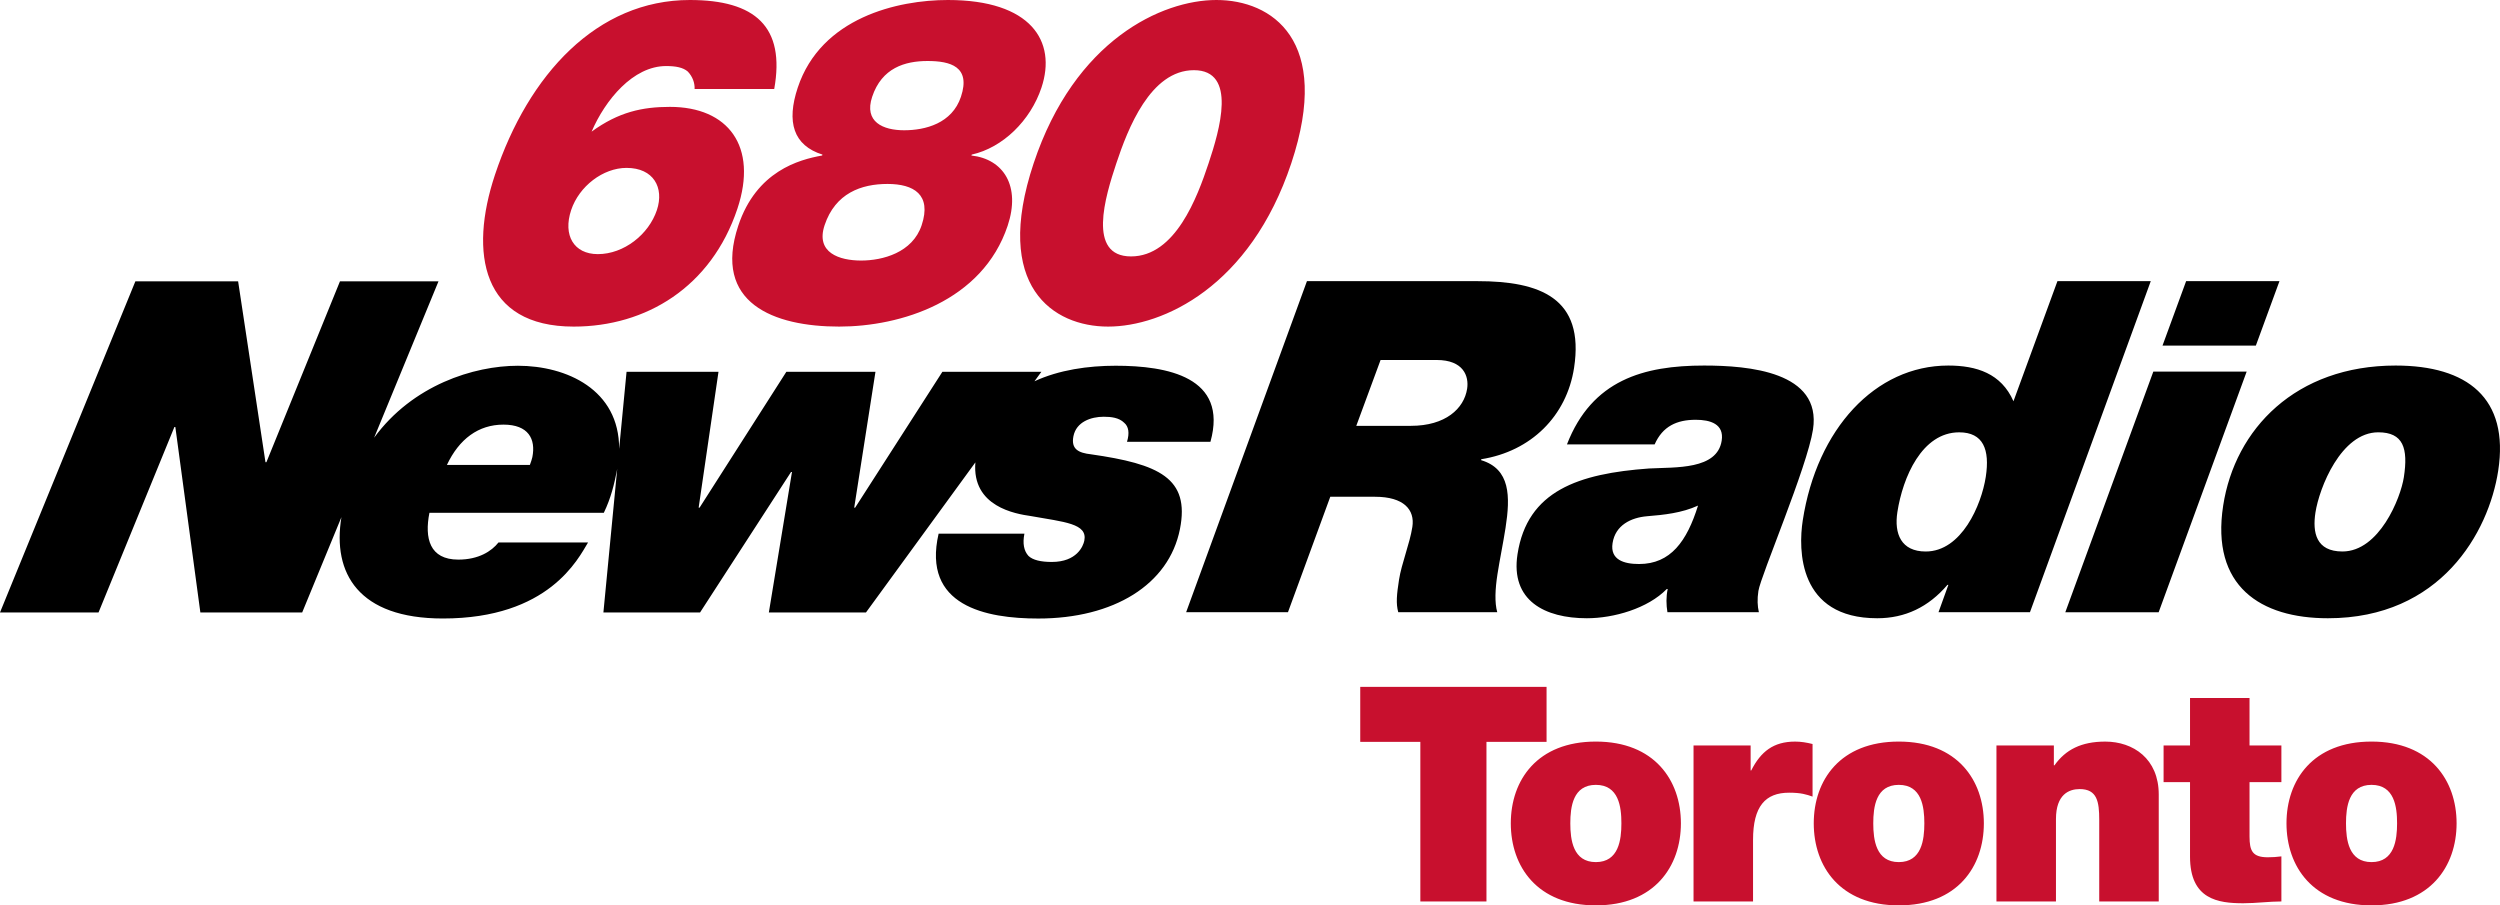
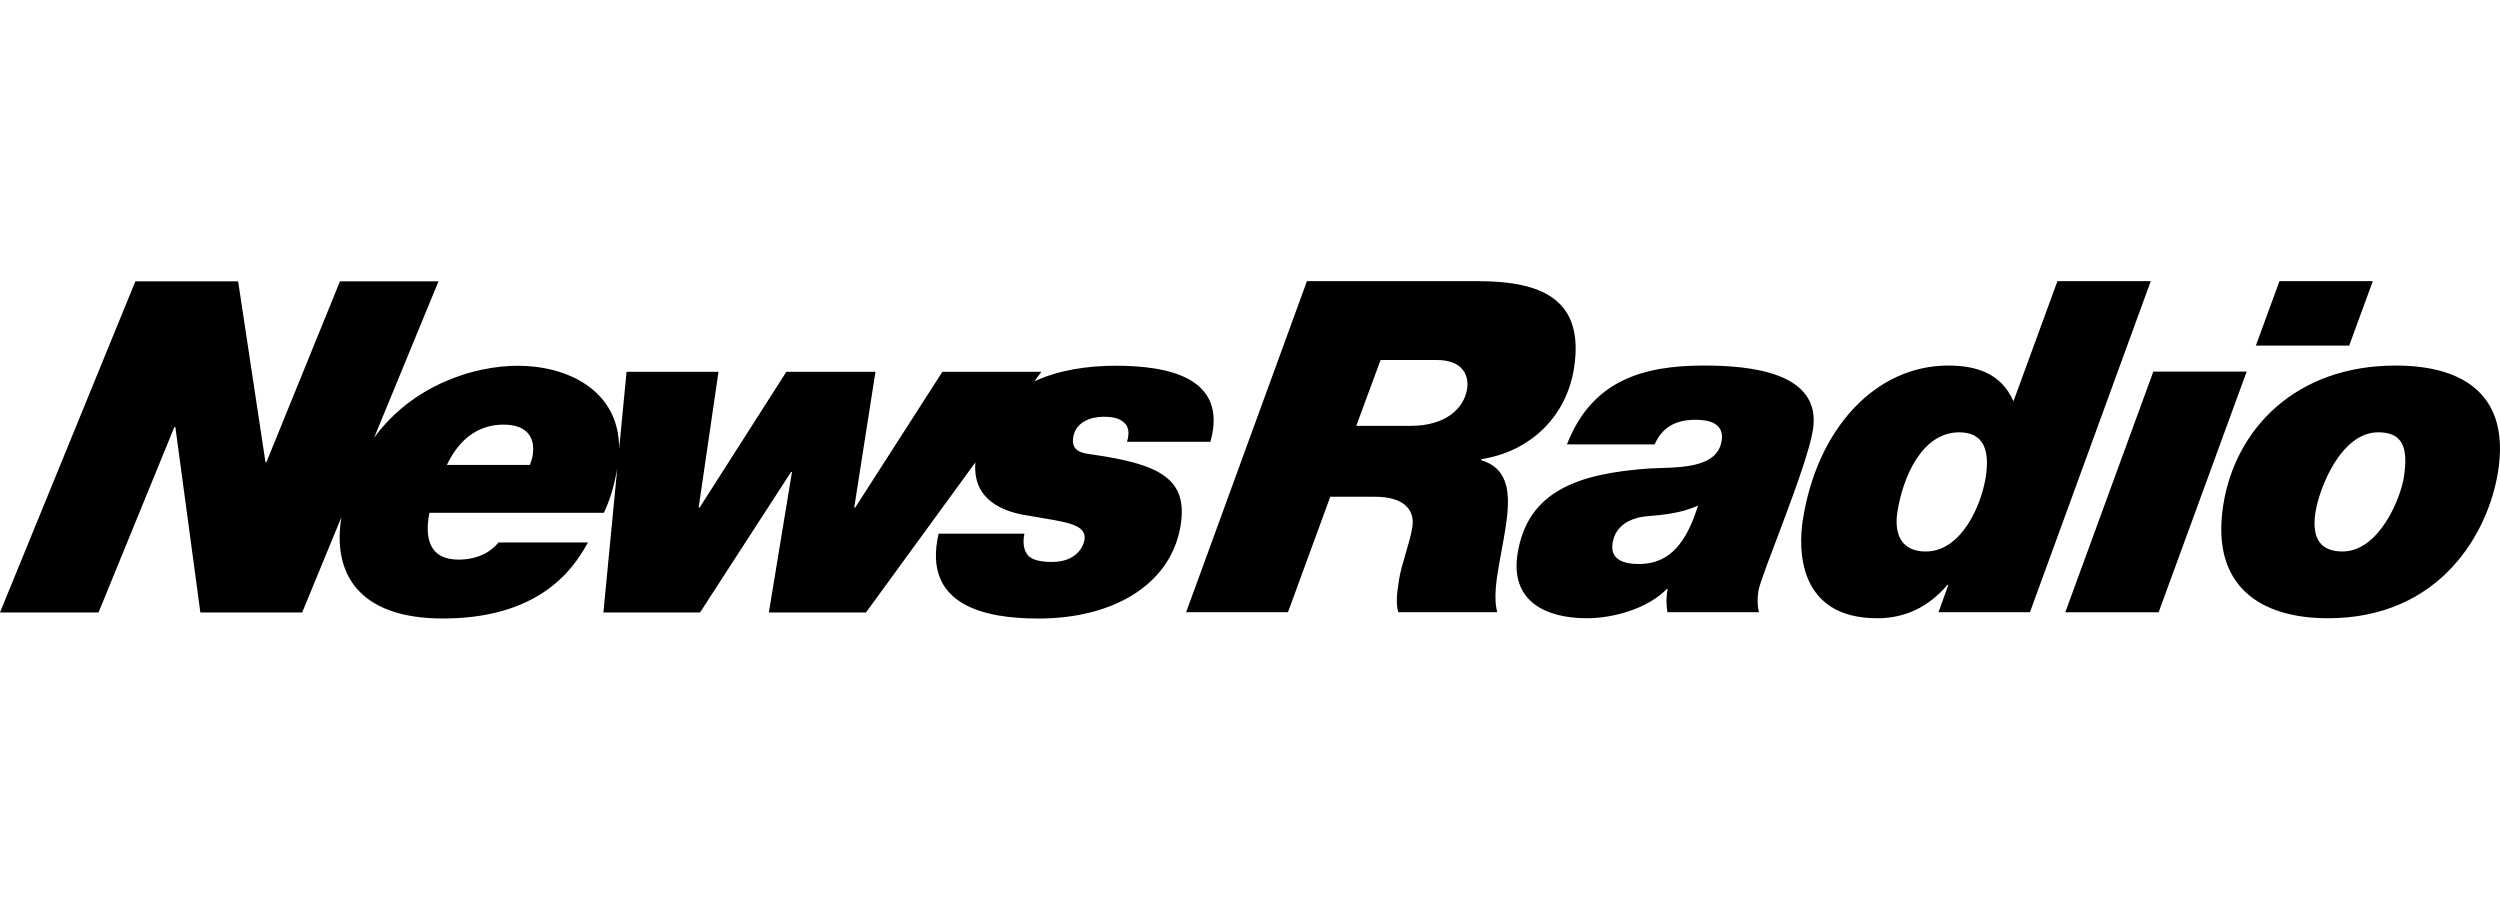
<svg xmlns="http://www.w3.org/2000/svg" id="Layer_2" viewBox="0 0 1440.92 521.83">
  <g id="Logo">
-     <path d="m818.64,427.6h-34.64v-31.7h107.39v31.7h-34.64v91.98h-38.11v-91.98Zm101.16,94.23c-33.78,0-49.02-22.35-49.02-47.29s15.24-47.12,49.02-47.12,49.02,22.35,49.02,47.12-15.24,47.29-49.02,47.29Zm0-69.46c-13.17,0-14.72,12.65-14.72,22.17s1.56,22.35,14.72,22.35,14.72-12.82,14.72-22.35c.01-9.52-1.55-22.17-14.72-22.17Zm56.3-22.69h32.91v14.38h.35c5.54-10.91,12.82-16.63,25.29-16.63,3.29,0,6.58.52,10.05,1.39v30.31c-3.46-1.21-6.58-2.25-13.51-2.25-13.68,0-20.79,7.79-20.79,27.2v35.51h-34.3v-89.91Zm118.31,92.15c-33.78,0-49.02-22.35-49.02-47.29s15.24-47.12,49.02-47.12,49.02,22.35,49.02,47.12c0,24.95-15.24,47.29-49.02,47.29Zm0-69.46c-13.17,0-14.72,12.65-14.72,22.17s1.56,22.35,14.72,22.35,14.72-12.82,14.72-22.35-1.56-22.17-14.72-22.17Zm56.29-22.69h33.08v11.43h.35c6.41-9.01,15.42-13.68,29.27-13.68,16.11,0,30.83,9.87,30.83,30.49v61.67h-34.3v-47.12c0-10.39-1.21-17.67-11.26-17.67-6.06,0-13.68,2.94-13.68,17.32v47.46h-34.3v-89.9h.01Zm145.86,0h18.36v21.13h-18.36v31.35c0,8.31,1.73,11.95,10.57,11.95,2.6,0,5.2-.17,7.79-.52v25.98c-6.93,0-14.55,1.04-22,1.04-14.55,0-30.66-2.25-30.66-26.85v-42.95h-15.24v-21.13h15.24v-27.37h34.3v27.37Zm70.32,92.15c-33.78,0-49.02-22.35-49.02-47.29s15.24-47.12,49.02-47.12,49.02,22.35,49.02,47.12-15.24,47.29-49.02,47.29Zm0-69.46c-13.16,0-14.72,12.65-14.72,22.17s1.56,22.35,14.72,22.35,14.72-12.82,14.72-22.35c.01-9.52-1.55-22.17-14.72-22.17ZM400.35,51.29c.14-3.44-1.14-7.14-3.93-10.05-2.72-2.38-6.97-3.17-12.49-3.17-19.07,0-35.11,19.56-42.95,37.81,15.58-11.37,29.34-14.28,45.14-14.28,33.61,0,50.87,22.74,38.9,58.69-15.06,45.21-52.73,67.95-94.37,67.95-52.93,0-60.41-42.3-45.36-87.51C304.57,42.83,344.17,0,397.6,0c37.63,0,55.1,15.33,48.64,51.29h-45.89Zm-71.16,69.8c-4.84,14.54,1.58,25.38,15.38,25.38,15.05,0,29.37-11.37,34.04-25.38,4.31-12.95-1.93-24.32-17.49-24.32-13.54,0-27.35,10.57-31.93,24.32ZM546.35,0C594.26,0,609.16,23.79,600.27,50.5c-6.34,19.04-22.32,34.63-40.19,38.6l-.18.53c18.61,2.11,28.46,17.71,20.89,40.45-14.53,43.62-61.76,58.16-97.13,58.16-37.63,0-73.02-13.48-58.14-58.16,10.48-31.46,35-38.07,48.34-40.45l.18-.53c-16.8-5.29-20.84-18.77-14.24-38.6C473.27,10.04,517.5,0,546.35,0Zm-50.01,150.17c12.29,0,29.59-4.49,34.87-20.36,5.9-17.71-4.62-23.79-19.67-23.79s-30.11,5.29-36.27,23.79c-5.28,15.86,8.52,20.36,21.07,20.36Zm24.75-75.09c12.29,0,27.66-3.97,32.77-19.3,5.81-17.45-6.17-20.62-19.22-20.62s-26.41,3.97-31.95,20.62c-4.85,14.54,6.36,19.3,18.4,19.3ZM701.1,0C732.95,0,767.94,23,744.25,94.12c-23.68,71.12-73.99,94.12-105.59,94.12s-66.59-23-42.9-94.12C619.44,23,669.75,0,701.1,0Zm-49.22,147.79c25.59,0,38.2-34.11,44.71-53.67,6.34-19.04,16.62-53.67-8.46-53.67s-38.11,33.84-44.71,53.67c-6.43,19.3-16.88,53.67,8.46,53.67Z" style="fill:#c8102e; stroke-width:0px;" />
-     <path d="m628.85,261.85c-7.18-.8-11.64-2.94-10.16-10.42,1.64-8.29,10.1-11.23,17.44-11.23,4.35,0,8.86.53,11.81,3.47,2.56,2.14,3.18,5.88,1.63,10.96h48.09c10.4-37.42-25.01-43.83-54.63-43.83-15.83,0-32.6,2.38-46.8,8.96l4-5.48h-57.06l-50.29,78.31h-.54l12.25-78.31h-51.35l-50.02,78.31h-.54l11.44-78.31h-52.99l-4.28,44.44c.15-34.18-30.35-47.91-58.34-47.91-25.44,0-60.68,11.13-82.88,41.47l37.1-90.11h-56.79l-42.39,104.23h-.54l-15.76-104.23h-59.23L0,353h56.79l43.73-106.91h.54l14.42,106.91h58.69l22.61-54.92c-5.32,32.39,9.88,58.4,58.48,58.4,61.14,0,78.02-34.48,83.68-43.83h-51.62c-4,5.08-11.47,9.89-23.15,9.89-16.58,0-19.57-12.29-16.66-26.99h100.52c4.14-8.55,6-16.57,7.48-24.05.09-.44.16-.87.24-1.3l-7.97,82.82h55.7l52.45-80.98h.54l-13.33,80.98h55.97l63.07-86.52c-2.1,25.55,23.18,29.67,31.9,30.93,19.42,3.47,32.85,4.28,30.89,14.17-.64,3.21-4.34,12.29-18.74,12.29-6.25,0-10.93-1.07-13.44-3.47-2.68-2.94-3.46-7.22-2.35-12.83h-49.45c-9.62,41.69,27.26,48.91,57.42,48.91,43.47,0,75.33-19.51,81.68-51.58,5.84-29.44-12.13-37.46-51.24-43.07Zm-322.01,1.6c-.26,1.34-.8,2.67-1.44,4.54h-47.82c7.04-14.97,18.19-23.25,32.59-23.25s18.73,8.29,16.67,18.71Zm546.83,1.77l.08-.54c28.69-4.54,49.21-24.86,53.49-52.65,6.22-40.36-19.74-49.98-55.6-49.98h-98.36l-69.63,190.82h58.69l24.39-66.55h25.81c16.57,0,23.03,7.48,21.5,17.37-1.48,9.62-6.24,21.11-7.69,30.47-1.32,8.55-1.83,13.63-.44,18.71h57.06c-1.58-5.61-1.2-13.36.12-21.92,1.32-8.55,3.3-17.91,4.66-26.73,2.81-18.16,2.79-33.93-14.08-39Zm-8.06-41.16c-1.77,11.49-12.53,21.38-32.37,21.38h-31.52l14-37.95h32.33c15.5,0,18.67,9.35,17.56,16.57Zm167.88,116.52c1.36-8.82,28.12-71.36,31.46-93.01,5.15-33.41-37.25-36.88-62.79-36.88-34.78,0-64.59,8.29-79.01,45.43h50.54c4.6-10.42,12.78-14.17,23.65-14.17,8.42,0,16.48,2.4,14.99,12.03-2.6,16.84-26.53,15.23-41.87,16.04-40.67,2.94-70.18,12.83-75.82,49.44-4.12,26.73,15.78,36.88,39.96,36.88,15.49,0,35.1-5.61,46.07-16.84h.54c-.97,4.54-.86,9.09-.16,13.36h52.71c-.81-3.46-1.01-7.47-.27-12.28Zm-68.8-15.5c-8.69,0-16.75-2.41-15.26-12.03,1.61-10.42,10.69-14.7,19.78-15.5,9.9-.8,20.12-1.87,29.48-6.15-6.43,20.59-15.79,33.68-34,33.68Zm241.15-163.03l-25.34,69.22c-7.04-16.04-21.28-20.58-37.58-20.58-42.12,0-75.75,36.61-83.87,89.26-2.6,16.84-2.72,56.39,42.93,56.39,16.03,0,29.52-6.41,40.46-19.24h.54l-5.69,15.77h52.71l69.63-190.82h-53.79Zm-41.3,112.79c-2.51,16.3-13.97,43.03-34.62,43.03-14.13,0-18.27-10.16-16.33-22.72,3.09-20.04,14.15-45.97,35.62-45.97,13.85,0,17.76,9.89,15.33,25.66Zm155.66-75.64h-53.8l13.61-37.15h53.8l-13.61,37.15Zm-5.29,14.97l-50.73,138.71h-53.8l50.73-138.71h53.8Zm85.85-3.48c-57.6,0-92.59,36.61-99.39,80.71-7.17,46.5,21.51,64.94,60.36,64.94,64.94,0,92.67-49.44,98.15-84.99,6.47-41.95-17.82-60.66-59.12-60.66Zm4.74,64.41c-1.85,12.03-14.2,42.76-35.39,42.76-15.22,0-17.33-10.96-15.56-22.45,2.18-14.16,14.74-46.24,36.2-46.24,14.4.01,17.35,9.1,14.75,25.93Z" style="stroke-width:0px;" />
+     <path d="m628.85,261.85c-7.18-.8-11.64-2.94-10.16-10.42,1.64-8.29,10.1-11.23,17.44-11.23,4.35,0,8.86.53,11.81,3.47,2.56,2.14,3.18,5.88,1.63,10.96h48.09c10.4-37.42-25.01-43.83-54.63-43.83-15.83,0-32.6,2.38-46.8,8.96l4-5.48h-57.06l-50.29,78.31h-.54l12.25-78.31h-51.35l-50.02,78.31h-.54l11.44-78.31h-52.99l-4.28,44.44c.15-34.18-30.35-47.91-58.34-47.91-25.44,0-60.68,11.13-82.88,41.47l37.1-90.11h-56.79l-42.39,104.23h-.54l-15.76-104.23h-59.23L0,353h56.79l43.73-106.91h.54l14.42,106.91h58.69l22.61-54.92c-5.32,32.39,9.88,58.4,58.48,58.4,61.14,0,78.02-34.48,83.68-43.83h-51.62c-4,5.08-11.47,9.89-23.15,9.89-16.58,0-19.57-12.29-16.66-26.99h100.52c4.14-8.55,6-16.57,7.48-24.05.09-.44.16-.87.24-1.3l-7.97,82.82h55.7l52.45-80.98h.54l-13.33,80.98h55.97l63.07-86.52c-2.1,25.55,23.18,29.67,31.9,30.93,19.42,3.47,32.85,4.28,30.89,14.17-.64,3.21-4.34,12.29-18.74,12.29-6.25,0-10.93-1.07-13.44-3.47-2.68-2.94-3.46-7.22-2.35-12.83h-49.45c-9.62,41.69,27.26,48.91,57.42,48.91,43.47,0,75.33-19.51,81.68-51.58,5.84-29.44-12.13-37.46-51.24-43.07Zm-322.01,1.6c-.26,1.34-.8,2.67-1.44,4.54h-47.82c7.04-14.97,18.19-23.25,32.59-23.25s18.73,8.29,16.67,18.71Zm546.83,1.77l.08-.54c28.69-4.54,49.21-24.86,53.49-52.65,6.22-40.36-19.74-49.98-55.6-49.98h-98.36l-69.63,190.82h58.69l24.39-66.55h25.81c16.57,0,23.03,7.48,21.5,17.37-1.48,9.62-6.24,21.11-7.69,30.47-1.32,8.55-1.83,13.63-.44,18.71h57.06c-1.58-5.61-1.2-13.36.12-21.92,1.32-8.55,3.3-17.91,4.66-26.73,2.81-18.16,2.79-33.93-14.08-39Zm-8.06-41.16c-1.77,11.49-12.53,21.38-32.37,21.38h-31.52l14-37.95h32.33c15.5,0,18.67,9.35,17.56,16.57Zm167.88,116.52c1.36-8.82,28.12-71.36,31.46-93.01,5.15-33.41-37.25-36.88-62.79-36.88-34.78,0-64.59,8.29-79.01,45.43h50.54c4.6-10.42,12.78-14.17,23.65-14.17,8.42,0,16.48,2.4,14.99,12.03-2.6,16.84-26.53,15.23-41.87,16.04-40.67,2.94-70.18,12.83-75.82,49.44-4.12,26.73,15.78,36.88,39.96,36.88,15.49,0,35.1-5.61,46.07-16.84h.54c-.97,4.54-.86,9.09-.16,13.36h52.71c-.81-3.46-1.01-7.47-.27-12.28Zm-68.8-15.5c-8.69,0-16.75-2.41-15.26-12.03,1.61-10.42,10.69-14.7,19.78-15.5,9.9-.8,20.12-1.87,29.48-6.15-6.43,20.59-15.79,33.68-34,33.68Zm241.15-163.03l-25.34,69.22c-7.04-16.04-21.28-20.58-37.58-20.58-42.12,0-75.75,36.61-83.87,89.26-2.6,16.84-2.72,56.39,42.93,56.39,16.03,0,29.52-6.41,40.46-19.24h.54l-5.69,15.77h52.71l69.63-190.82h-53.79Zm-41.3,112.79c-2.51,16.3-13.97,43.03-34.62,43.03-14.13,0-18.27-10.16-16.33-22.72,3.09-20.04,14.15-45.97,35.62-45.97,13.85,0,17.76,9.89,15.33,25.66Zm155.66-75.64l13.61-37.15h53.8l-13.61,37.15Zm-5.29,14.97l-50.73,138.71h-53.8l50.73-138.71h53.8Zm85.85-3.48c-57.6,0-92.59,36.61-99.39,80.71-7.17,46.5,21.51,64.94,60.36,64.94,64.94,0,92.67-49.44,98.15-84.99,6.47-41.95-17.82-60.66-59.12-60.66Zm4.74,64.41c-1.85,12.03-14.2,42.76-35.39,42.76-15.22,0-17.33-10.96-15.56-22.45,2.18-14.16,14.74-46.24,36.2-46.24,14.4.01,17.35,9.1,14.75,25.93Z" style="stroke-width:0px;" />
  </g>
</svg>